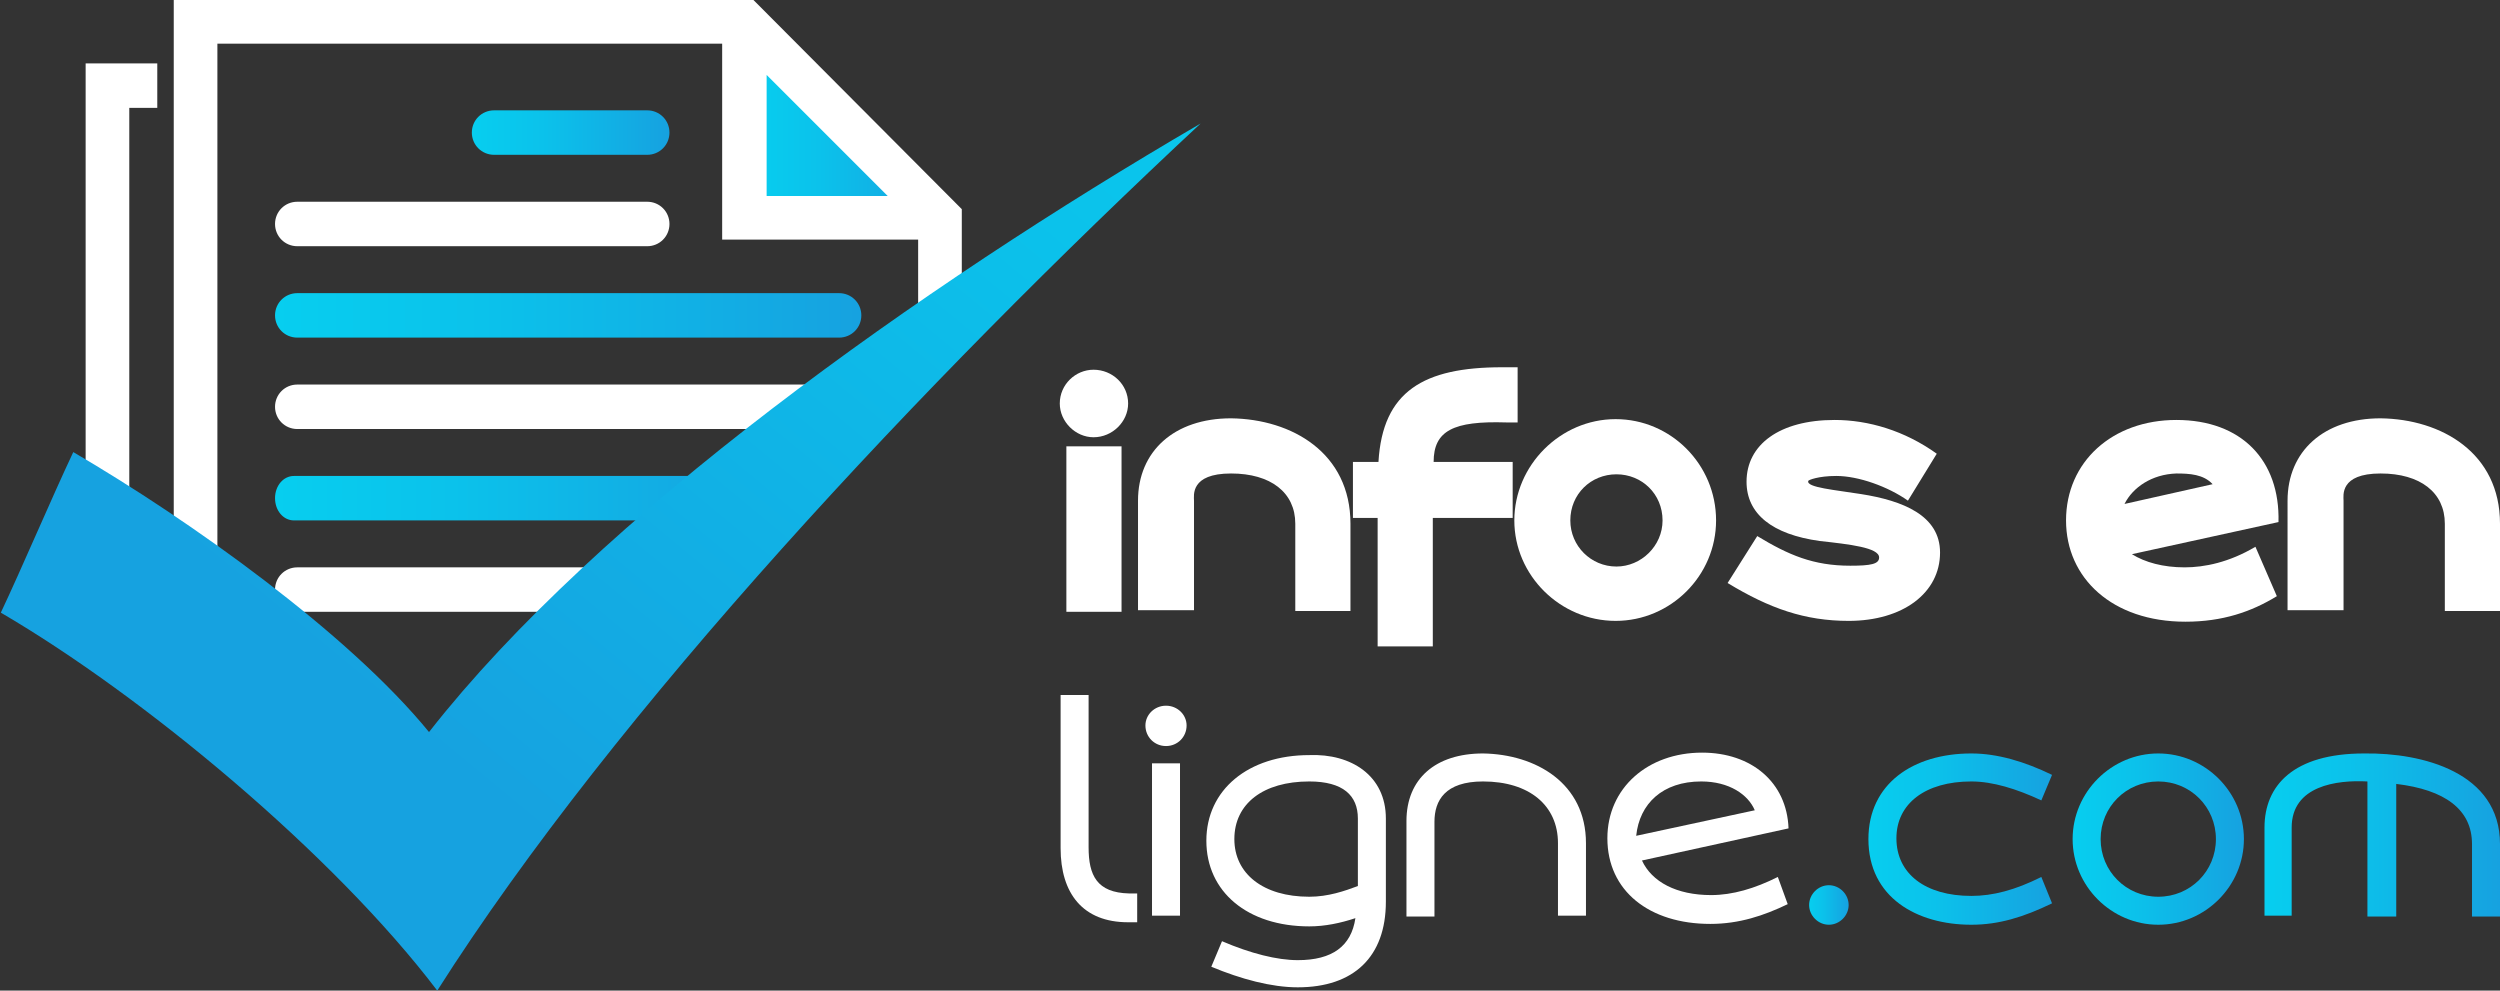
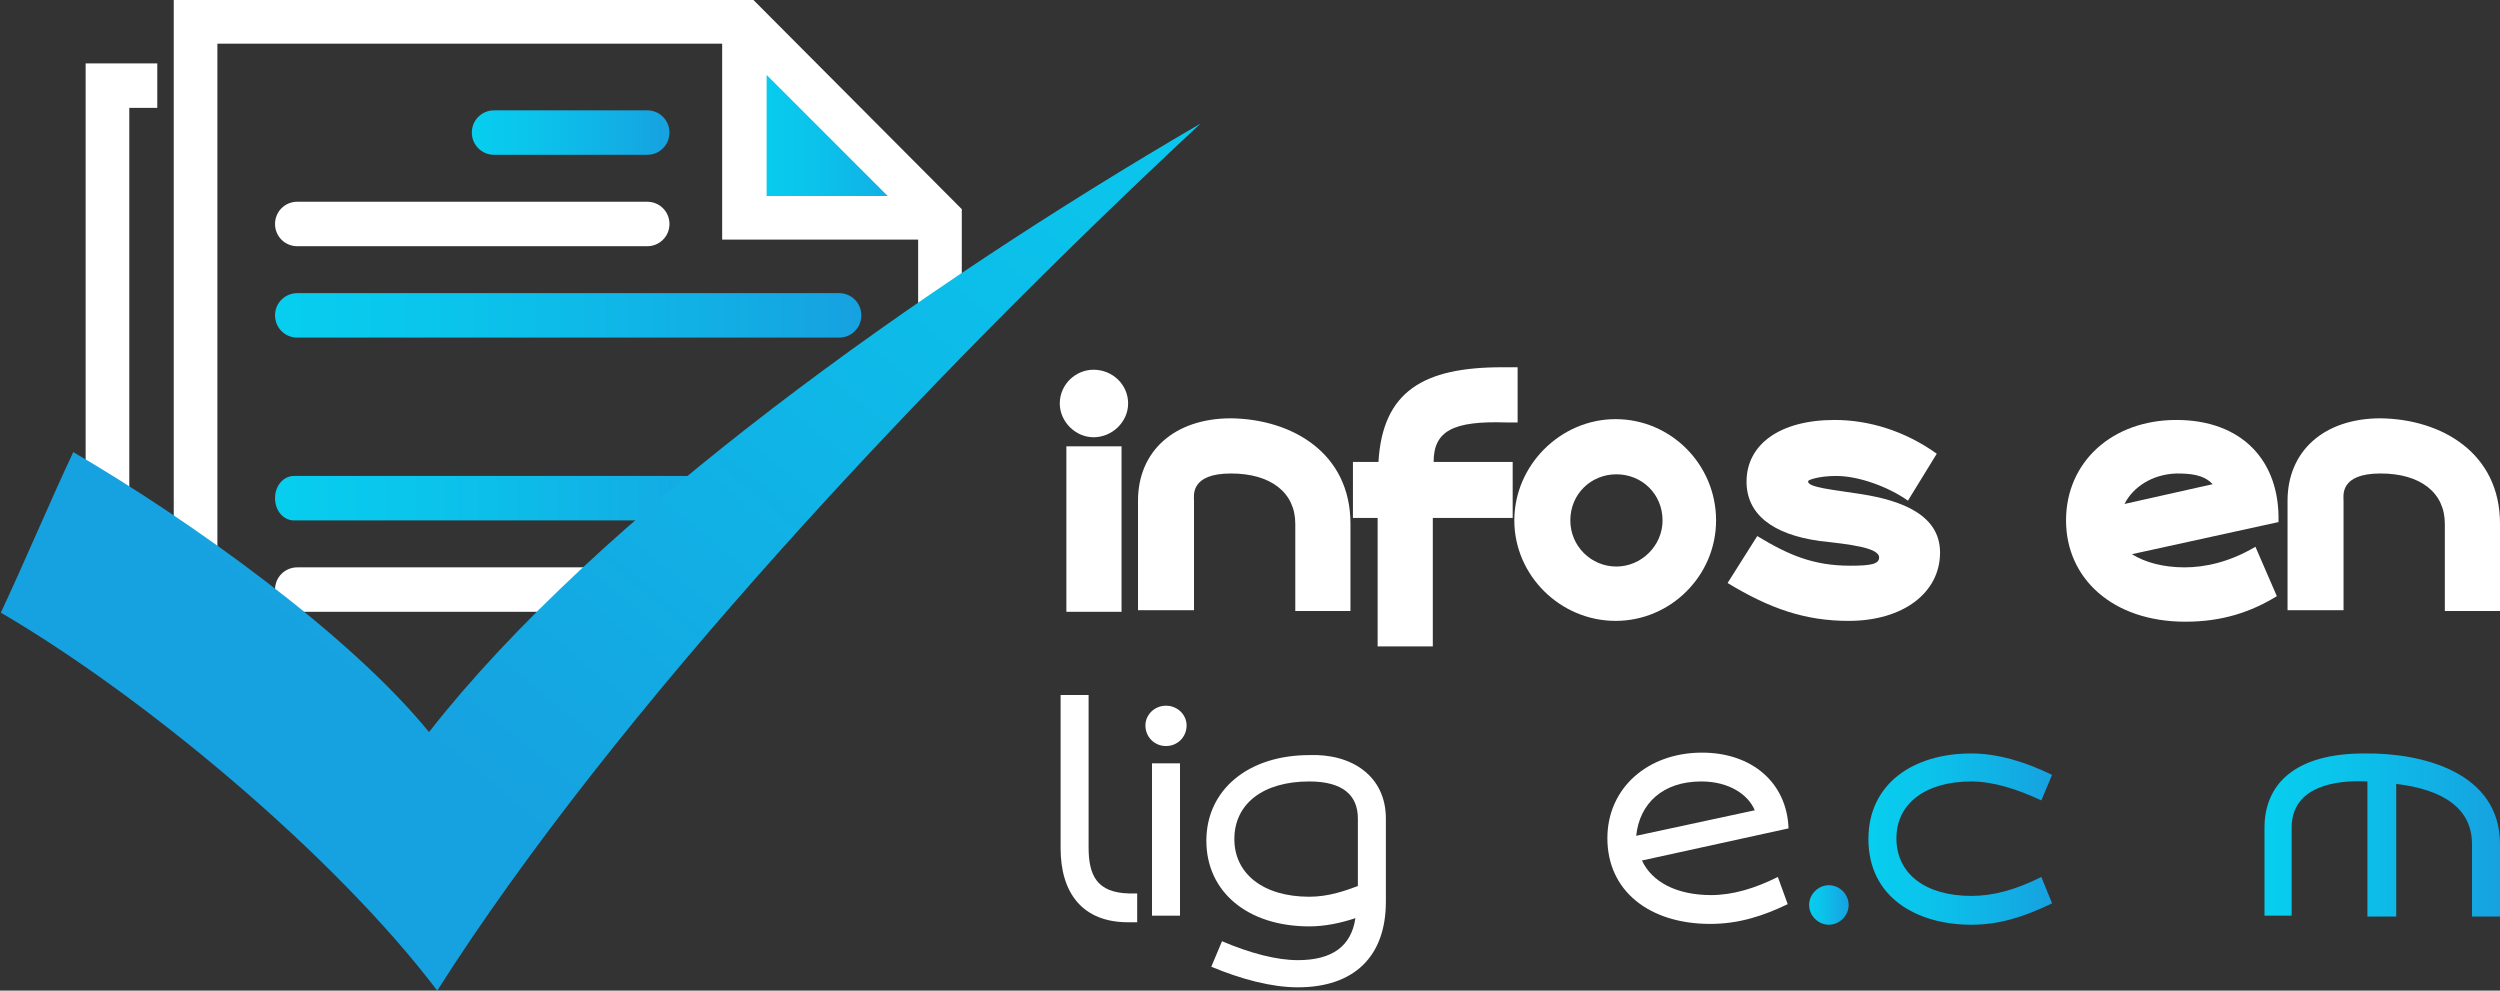
<svg xmlns="http://www.w3.org/2000/svg" version="1.1" id="Calque_1" x="0px" y="0px" viewBox="0 0 303.6 120.3" style="enable-background:new 0 0 303.6 120.3;" xml:space="preserve">
  <rect x="0" y="0" width="303.6" height="120.3" fill="#333333" stroke="none" />
  <style type="text/css">
	.st0{fill:url(#SVGID_1_);}
	.st1{fill:#FFFFFF;}
	.st2{fill-rule:evenodd;clip-rule:evenodd;fill:#FFFFFF;}
	.st3{fill-rule:evenodd;clip-rule:evenodd;fill:url(#SVGID_2_);}
	.st4{fill-rule:evenodd;clip-rule:evenodd;fill:url(#SVGID_3_);}
	.st5{fill-rule:evenodd;clip-rule:evenodd;fill:url(#SVGID_4_);}
	.st6{fill-rule:evenodd;clip-rule:evenodd;fill:url(#SVGID_5_);}
	.st7{fill:url(#SVGID_6_);}
	.st8{fill:url(#SVGID_7_);}
	.st9{fill:url(#SVGID_8_);}
	.st10{fill:url(#SVGID_9_);}
</style>
  <g>
    <g>
      <g>
        <linearGradient id="SVGID_1_" gradientUnits="userSpaceOnUse" x1="91.281" y1="16.401" x2="114.343" y2="16.401">
          <stop offset="0" style="stop-color:#07CEEF" />
          <stop offset="0.355" style="stop-color:#0BC2EB" />
          <stop offset="0.995" style="stop-color:#16A2E0" />
          <stop offset="1" style="stop-color:#16A2E0" />
        </linearGradient>
        <polygon class="st0" points="91.3,7.2 91.3,27.2 114.3,27.2 94.2,5.6    " />
        <g>
          <path class="st1" d="M10.4,7.7v69.8l0.6,0.4c1.5,0.9,3.1,1.8,4.7,2.8V13.1h3.4V7.7H10.4z M91.5,0H21.1v84.1      c1.8,1.2,3.5,2.4,5.3,3.6V5.3h61.3v23.8l23.8,0v16.5c1.8-1.2,3.6-2.4,5.3-3.6V25.4L91.5,0z M93.1,23.8V9.1l14.7,14.7H93.1z" />
          <path class="st2" d="M36.1,24.5h42.5c1.5,0,2.7,1.2,2.7,2.7c0,1.5-1.2,2.7-2.7,2.7H36.1c-1.5,0-2.7-1.2-2.7-2.7      C33.4,25.7,34.6,24.5,36.1,24.5L36.1,24.5z" />
          <linearGradient id="SVGID_2_" gradientUnits="userSpaceOnUse" x1="33.406" y1="38.285" x2="104.533" y2="38.285">
            <stop offset="0" style="stop-color:#07CEEF" />
            <stop offset="0.355" style="stop-color:#0BC2EB" />
            <stop offset="0.995" style="stop-color:#16A2E0" />
            <stop offset="1" style="stop-color:#16A2E0" />
          </linearGradient>
          <path class="st3" d="M36.1,35.6h65.8c1.5,0,2.7,1.2,2.7,2.7c0,1.5-1.2,2.7-2.7,2.7H36.1c-1.5,0-2.7-1.2-2.7-2.7      C33.4,36.8,34.6,35.6,36.1,35.6z" />
-           <path class="st2" d="M36.1,46.7h65.8c1.5,0,2.7,1.2,2.7,2.7c0,1.5-1.2,2.7-2.7,2.7H36.1c-1.5,0-2.7-1.2-2.7-2.7      C33.4,47.9,34.6,46.7,36.1,46.7z" />
          <linearGradient id="SVGID_3_" gradientUnits="userSpaceOnUse" x1="33.407" y1="60.491" x2="94.218" y2="60.491">
            <stop offset="0" style="stop-color:#07CEEF" />
            <stop offset="0.355" style="stop-color:#0BC2EB" />
            <stop offset="0.995" style="stop-color:#16A2E0" />
            <stop offset="1" style="stop-color:#16A2E0" />
          </linearGradient>
          <path class="st4" d="M35.7,57.8h56.2c1.3,0,2.3,1.2,2.3,2.7c0,1.5-1,2.7-2.3,2.7H35.7c-1.3,0-2.3-1.2-2.3-2.7      C33.4,59,34.4,57.8,35.7,57.8z" />
          <path class="st2" d="M36.1,68.9h42.5c1.5,0,2.7,1.2,2.7,2.7c0,1.5-1.2,2.7-2.7,2.7H36.1c-1.5,0-2.7-1.2-2.7-2.7      C33.4,70.1,34.6,68.9,36.1,68.9z" />
          <linearGradient id="SVGID_4_" gradientUnits="userSpaceOnUse" x1="57.325" y1="16.078" x2="81.243" y2="16.078">
            <stop offset="0" style="stop-color:#07CEEF" />
            <stop offset="0.355" style="stop-color:#0BC2EB" />
            <stop offset="0.995" style="stop-color:#16A2E0" />
            <stop offset="1" style="stop-color:#16A2E0" />
          </linearGradient>
          <path class="st5" d="M60,13.4h18.6c1.5,0,2.7,1.2,2.7,2.7c0,1.5-1.2,2.7-2.7,2.7H60c-1.5,0-2.7-1.2-2.7-2.7      C57.3,14.6,58.5,13.4,60,13.4z" />
        </g>
        <linearGradient id="SVGID_5_" gradientUnits="userSpaceOnUse" x1="136.293" y1="-36.49" x2="39.301" y2="81.059">
          <stop offset="0" style="stop-color:#07CEEF" />
          <stop offset="0.355" style="stop-color:#0BC2EB" />
          <stop offset="0.995" style="stop-color:#16A2E0" />
          <stop offset="1" style="stop-color:#16A2E0" />
        </linearGradient>
        <path class="st6" d="M53.1,120.3c21.6-34,59.1-74,92.7-105.3c-34.3,20-73.2,47.7-93.7,73.9c-9.8-12-29-25.7-43.2-34     c-2.6,5.5-6.2,14-8.8,19.5C17.4,84.5,40.5,103.7,53.1,120.3L53.1,120.3z" />
      </g>
    </g>
  </g>
  <g>
    <g>
      <path class="st1" d="M128.7,49c0-2.3,1.9-4.1,4.1-4.1c2.3,0,4.2,1.8,4.2,4.1c0,2.2-1.9,4.1-4.2,4.1    C130.6,53.1,128.7,51.2,128.7,49z M129.5,74.3V54.2h6.7v20.1H129.5z" />
      <path class="st1" d="M164,63.6v10.6h-6.7V63.6c0-3.8-3-6.1-7.8-6.1c-5,0-4.5,2.7-4.5,3.3v13.3h-6.8V60.8c0-6,4.4-10,11.3-10    C156.9,50.9,164,55,164,63.6z" />
      <path class="st1" d="M174.1,56.1h9.6v6.8H174v15.6h-6.7V62.9h-3v-6.8h3.1c0.5-8.6,5.5-11.5,15-11.5h1.9v6.7h-1.4    C176.5,51.1,174.1,52.3,174.1,56.1z" />
      <path class="st1" d="M208.4,63.2c0,6.7-5.5,12.2-12.2,12.2s-12.3-5.5-12.3-12.2c0-6.7,5.6-12.3,12.3-12.3S208.4,56.4,208.4,63.2z     M201.9,63.2c0-3.2-2.5-5.6-5.6-5.6c-3.1,0-5.6,2.4-5.6,5.6c0,3.1,2.5,5.6,5.6,5.6C199.3,68.8,201.9,66.3,201.9,63.2z" />
      <path class="st1" d="M226,60c5.1,0.8,9.6,2.6,9.6,7.1c0,4.9-4.5,8.3-11.1,8.3c-5.3,0-9.6-1.5-14.7-4.6l3.6-5.7    c3.8,2.3,6.8,3.6,11.3,3.6c2.5,0,3.5-0.2,3.5-1c0-1.2-3.6-1.6-7.2-2c-5.8-0.8-8.9-3.3-8.9-7.2c0-4.5,4-7.5,10.7-7.5    c4.1,0,8.5,1.3,12.4,4.1l-3.5,5.7c-2.4-1.7-6-3-8.7-3c-2.2,0-3.4,0.5-3.4,0.6C219.3,59.2,222.9,59.5,226,60z" />
      <path class="st1" d="M276.5,72.4c-3.1,1.9-6.6,3.1-11.1,3.1c-8.9,0-14.5-5.3-14.5-12.3c0-7.1,5.6-12.2,13.4-12.2    c7.9,0,12.6,4.9,12.4,12.4l-17.8,3.9c1.6,1,3.8,1.6,6.4,1.6c2.4,0,5.4-0.6,8.6-2.5L276.5,72.4z M258,61.2l10.7-2.4    c-1.1-1.2-2.8-1.3-4.4-1.3C261.3,57.6,259,59.2,258,61.2z" />
      <path class="st1" d="M303.6,63.6v10.6h-6.7V63.6c0-3.8-3-6.1-7.8-6.1c-5,0-4.5,2.7-4.5,3.3v13.3h-6.8V60.8c0-6,4.4-10,11.3-10    C296.5,50.9,303.6,55,303.6,63.6z" />
    </g>
    <g>
      <path class="st1" d="M138.1,108.5v3.5h-1.1c-5.5,0-8.2-3.5-8.2-9V84.4h3.4v18.5c0,3.4,1,5.5,4.9,5.6H138.1z" />
      <path class="st1" d="M139.1,88.1c0-1.3,1.1-2.4,2.5-2.4c1.4,0,2.5,1.1,2.5,2.4c0,1.4-1.1,2.5-2.5,2.5    C140.2,90.6,139.1,89.5,139.1,88.1z M139.9,111.2V92.7h3.4v18.5H139.9z" />
      <path class="st1" d="M168.3,99.4v10.1c0,6.7-3.9,10.4-10.7,10.4c-3.2,0-6.9-1-10.5-2.5l1.3-3.1c3.5,1.5,6.7,2.3,9.2,2.3    c4.2,0,6.5-1.7,7-5.1c-1.8,0.6-3.7,1-5.6,1c-7.5,0-12.5-4.2-12.5-10.4c0-6.2,5.1-10.4,12.5-10.4C164.1,91.5,168.3,94.2,168.3,99.4    z M149.9,101.9c0,4.2,3.5,7,9.1,7c2.3,0,4.3-0.7,5.9-1.3v-8.2c0-2.8-1.8-4.5-5.9-4.5C153.4,94.9,149.9,97.6,149.9,101.9z" />
-       <path class="st1" d="M192.6,102.4v8.8h-3.4v-8.8c0-4.6-3.5-7.5-9.1-7.5c-4.6,0-5.9,2.3-5.9,4.9v11.5h-3.4V99.7    c0-5.1,3.5-8.2,9.3-8.2C186.5,91.6,192.6,95.1,192.6,102.4z" />
      <path class="st1" d="M217.1,109.8c-2.9,1.4-5.9,2.4-9.4,2.4c-7.4,0-12.5-4-12.5-10.4c0-6.1,4.9-10.4,11.5-10.4    c6,0,10.3,3.6,10.5,9.2l-17.8,3.9c1.2,2.6,4.2,4.2,8.4,4.2c2.6,0,5.3-0.8,8.1-2.2L217.1,109.8z M198.7,101.5l14.4-3.1    c-0.8-1.9-3.1-3.5-6.5-3.5C201.9,94.9,199.1,97.6,198.7,101.5z" />
      <linearGradient id="SVGID_6_" gradientUnits="userSpaceOnUse" x1="219.666" y1="109.853" x2="224.453" y2="109.853">
        <stop offset="0" style="stop-color:#07CEEF" />
        <stop offset="0.355" style="stop-color:#0BC2EB" />
        <stop offset="0.995" style="stop-color:#16A2E0" />
        <stop offset="1" style="stop-color:#16A2E0" />
      </linearGradient>
      <path class="st7" d="M222.1,107.5c1.3,0,2.4,1.1,2.4,2.4c0,1.3-1.1,2.4-2.4,2.4c-1.3,0-2.4-1.1-2.4-2.4    C219.7,108.6,220.8,107.5,222.1,107.5z" />
      <linearGradient id="SVGID_7_" gradientUnits="userSpaceOnUse" x1="226.954" y1="101.887" x2="249.248" y2="101.887">
        <stop offset="0" style="stop-color:#07CEEF" />
        <stop offset="0.355" style="stop-color:#0BC2EB" />
        <stop offset="0.995" style="stop-color:#16A2E0" />
        <stop offset="1" style="stop-color:#16A2E0" />
      </linearGradient>
      <path class="st8" d="M249.2,109.7c-3.5,1.7-6.5,2.6-9.8,2.6c-6.6,0-12.5-3.3-12.5-10.4c0-6.7,5.4-10.4,12.5-10.4    c3.2,0,6.5,1,9.8,2.6l-1.3,3.1c-3-1.4-5.9-2.3-8.5-2.3c-5.6,0-9.1,2.7-9.1,6.9c0,4.3,3.5,7,9.1,7c2.6,0,5.3-0.7,8.5-2.3    L249.2,109.7z" />
      <linearGradient id="SVGID_8_" gradientUnits="userSpaceOnUse" x1="251.758" y1="101.87" x2="272.514" y2="101.87">
        <stop offset="0" style="stop-color:#07CEEF" />
        <stop offset="0.355" style="stop-color:#0BC2EB" />
        <stop offset="0.995" style="stop-color:#16A2E0" />
        <stop offset="1" style="stop-color:#16A2E0" />
      </linearGradient>
-       <path class="st9" d="M272.5,101.9c0,5.7-4.7,10.4-10.4,10.4s-10.4-4.7-10.4-10.4c0-5.7,4.7-10.4,10.4-10.4S272.5,96.2,272.5,101.9    z M269.1,101.9c0-3.9-3.1-7-7-7c-3.9,0-7,3.1-7,7c0,3.9,3.1,7,7,7C266,108.9,269.1,105.8,269.1,101.9z" />
      <linearGradient id="SVGID_9_" gradientUnits="userSpaceOnUse" x1="275.021" y1="101.388" x2="303.607" y2="101.388">
        <stop offset="0" style="stop-color:#07CEEF" />
        <stop offset="0.355" style="stop-color:#0BC2EB" />
        <stop offset="0.995" style="stop-color:#16A2E0" />
        <stop offset="1" style="stop-color:#16A2E0" />
      </linearGradient>
      <path class="st10" d="M303.6,102.5v8.8h-3.4v-8.8c0-4.2-3.3-6.6-9.2-7.3v16.1h-3.5V94.9c-3.7-0.2-9.2,0.5-9.2,5.6v10.7H275v-10.7    c0-5.1,3.5-9,12.1-9C294.2,91.4,303.6,93.8,303.6,102.5z" />
    </g>
  </g>
</svg>